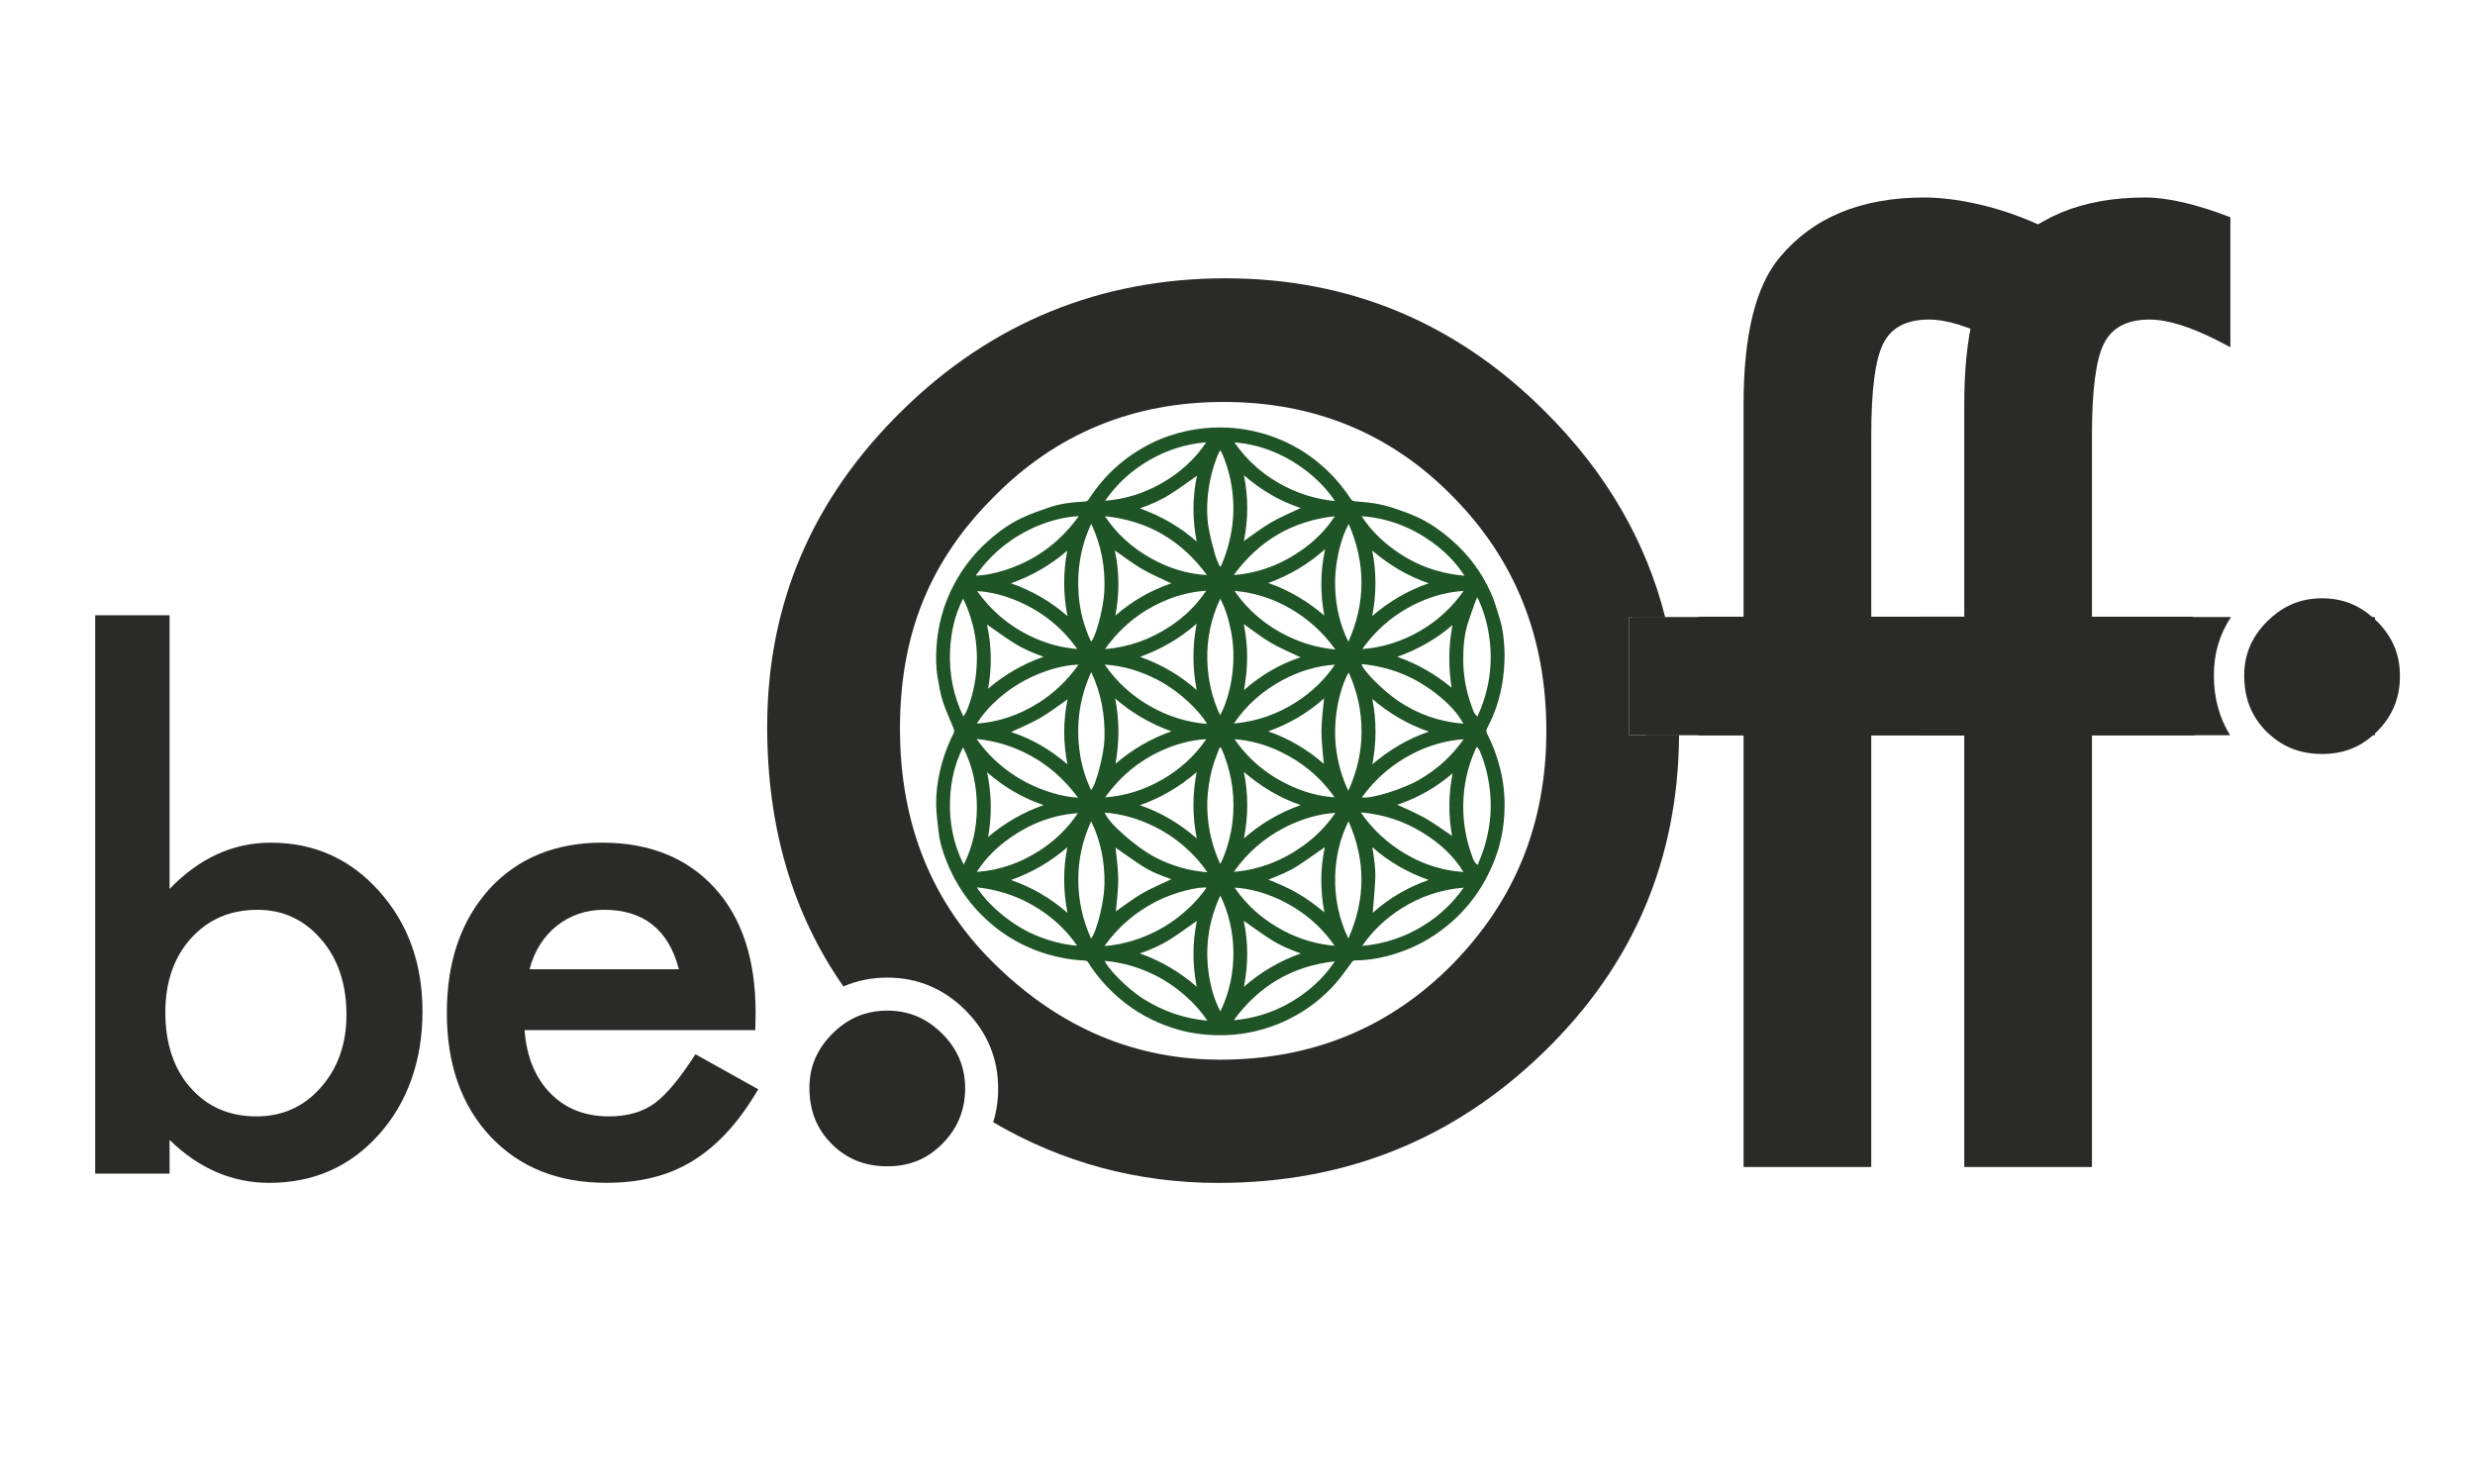
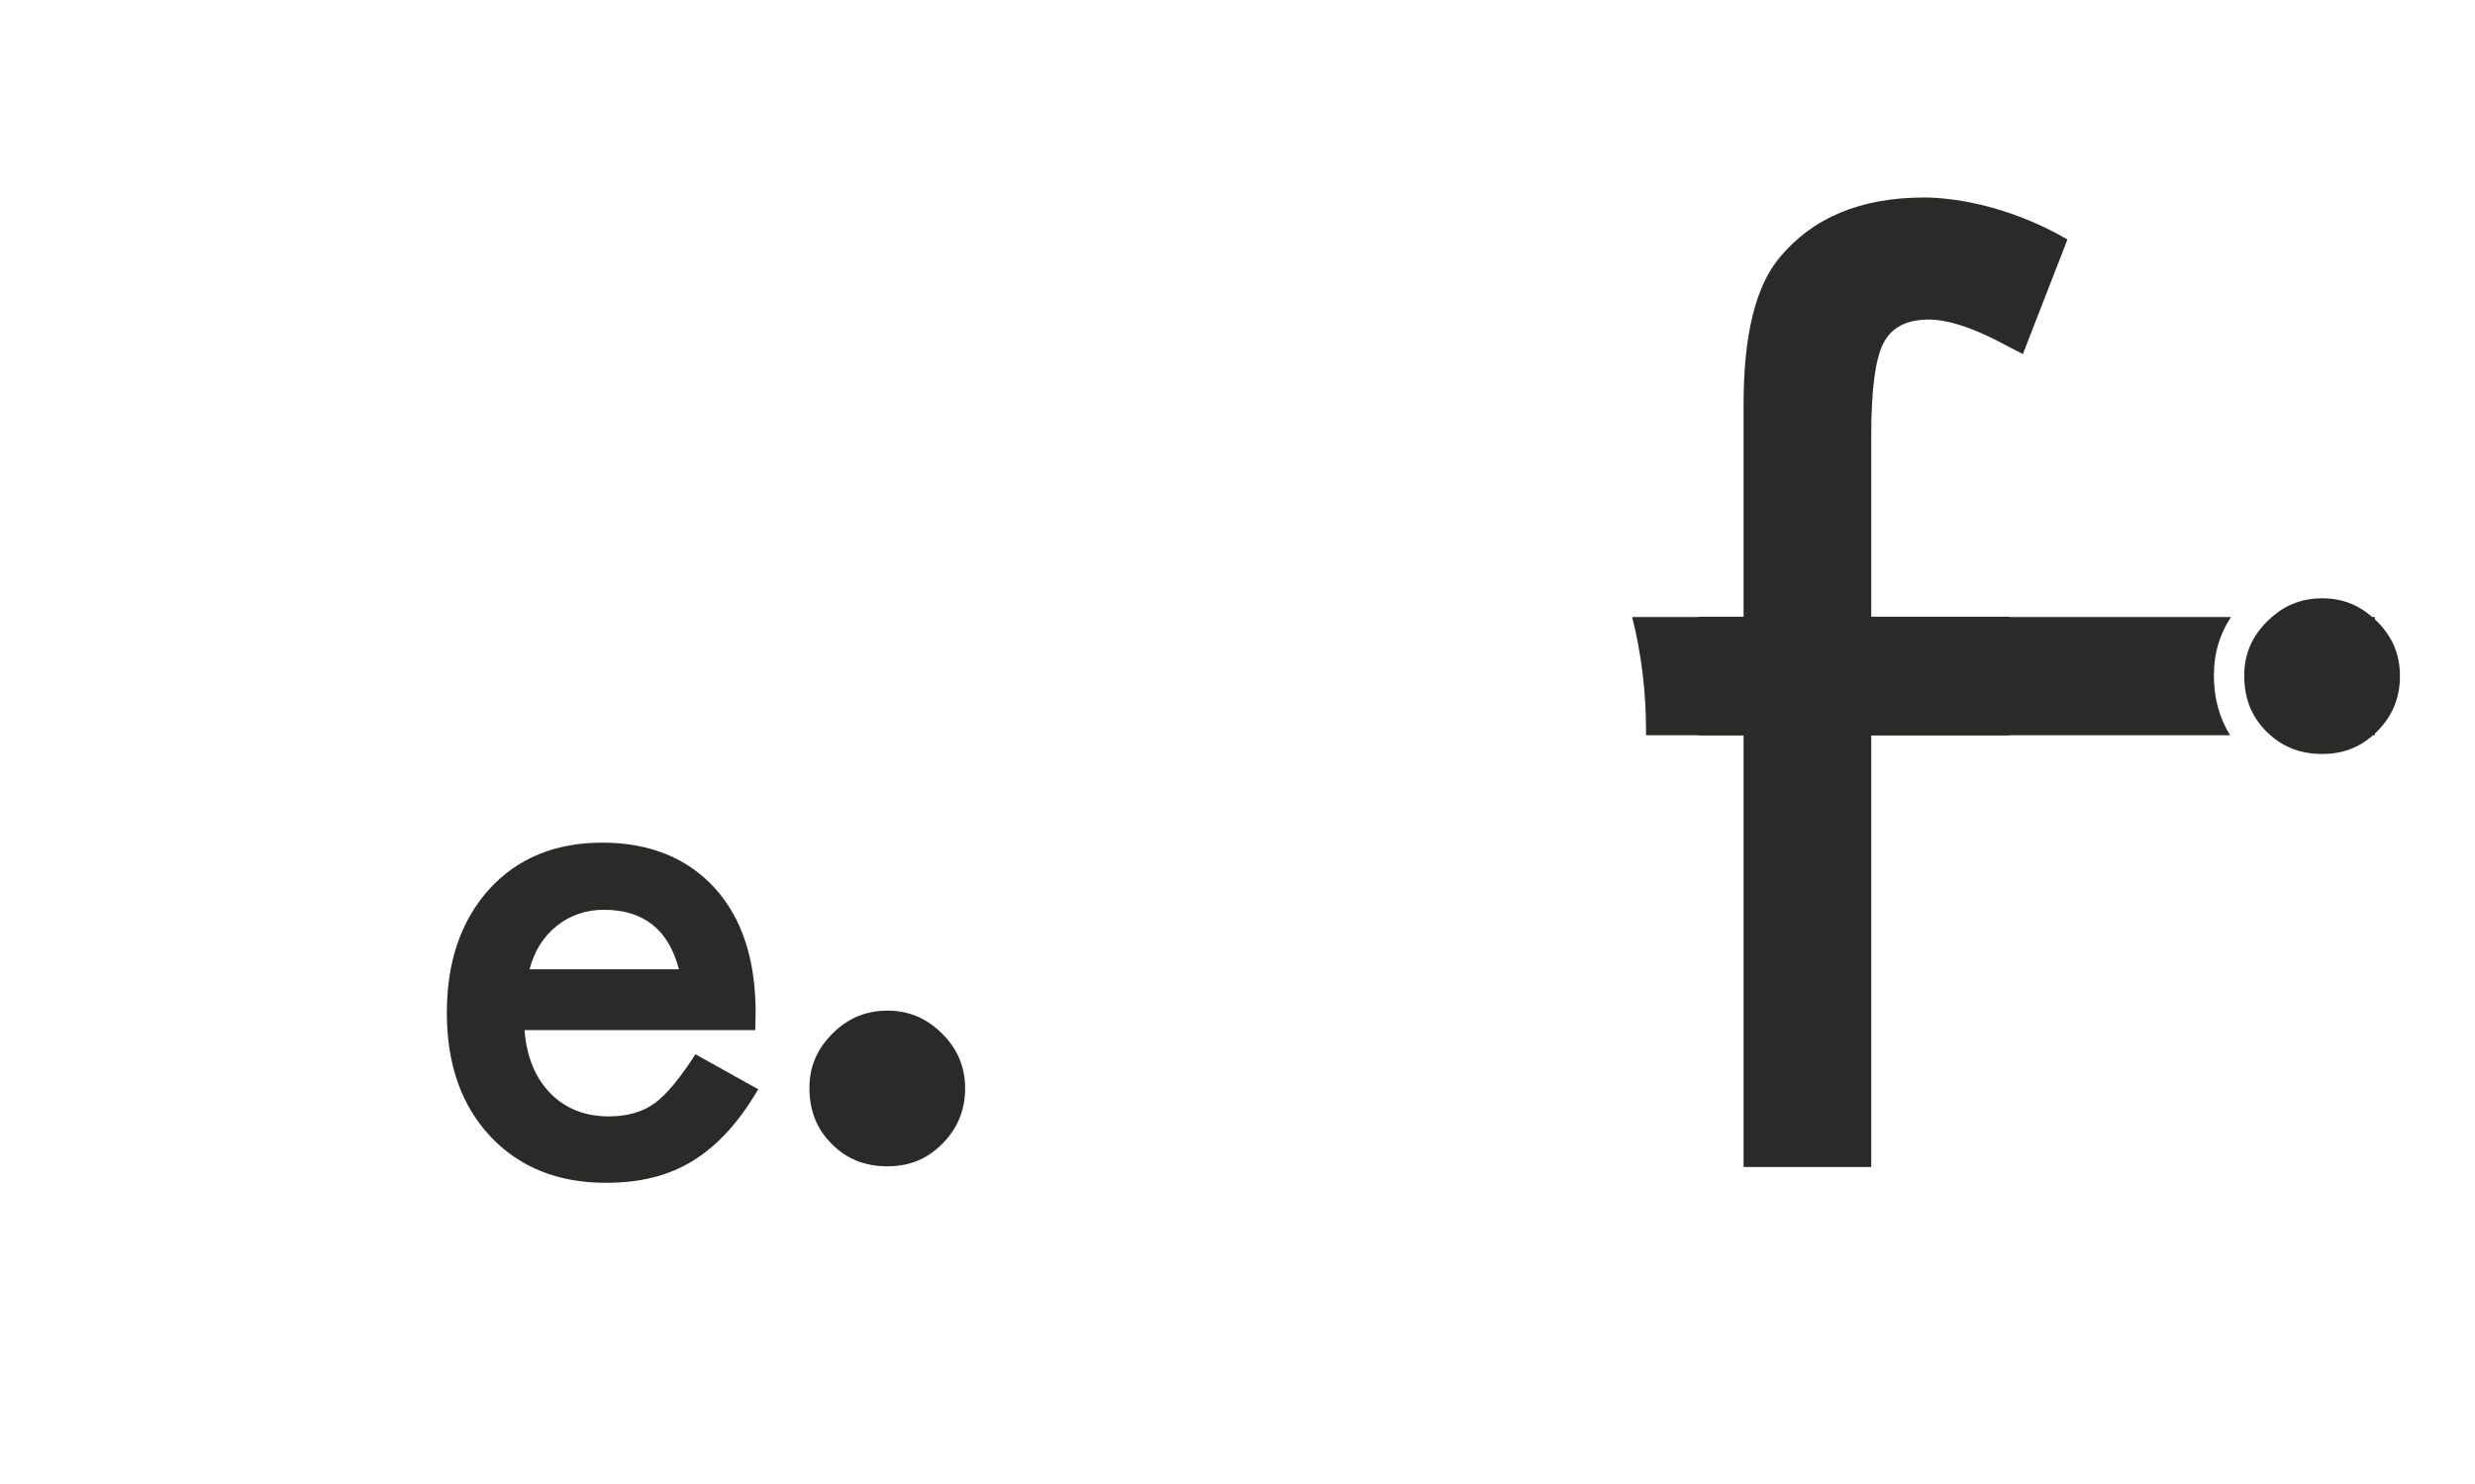
<svg xmlns="http://www.w3.org/2000/svg" viewBox="0 0 748.8 448.94">
  <defs>
    <style>      .cls-1 {        fill: none;      }      .cls-2 {        fill: #2a2a29;      }      .cls-3 {        fill: #1f5426;      }    </style>
  </defs>
  <g>
    <g id="Ebene_1">
-       <path class="cls-3" d="M455.21,198.05c-.02,6.52-1.05,12.24-3.19,17.73-.59,1.52-1.32,2.98-2.05,4.44-.33.65-.37,1.16-.01,1.85,1.68,3.22,2.91,6.6,3.82,10.13.99,3.86,1.47,7.78,1.43,11.74-.05,5.54-.97,10.94-2.99,16.14-3.08,7.92-7.8,14.64-14.41,20.03-4.67,3.81-9.86,6.62-15.59,8.42-3.97,1.25-8.04,2.02-12.22,2.04-.8,0-1,.58-1.36,1.04-1.49,1.93-2.85,3.96-4.45,5.78-3.96,4.52-8.66,8.14-14.03,10.84-3.79,1.9-7.78,3.26-11.94,4.1-3.13.63-6.3.9-9.48.87-4.75-.04-9.43-.71-13.96-2.19-5.99-1.96-11.44-4.93-16.23-9.07-3.68-3.17-6.83-6.77-9.41-10.88-.15-.24-.57-.43-.88-.44-3.89-.17-7.68-.82-11.41-1.93-8.57-2.56-15.77-7.21-21.74-13.86-3.72-4.15-6.55-8.84-8.63-13.98-1.17-2.89-2.13-5.87-2.49-9-.32-2.85-.72-5.72-.76-8.58-.04-3.17.35-6.34,1.03-9.47.92-4.21,2.37-8.21,4.3-12.06.16-.33.14-.86,0-1.22-1.09-2.77-2.4-5.46-3.31-8.28-.75-2.32-1.15-4.77-1.56-7.19-.54-3.15-.57-6.33-.35-9.52.21-3.08.71-6.09,1.5-9.07.92-3.49,2.27-6.8,3.98-9.98,2.6-4.82,5.94-9.04,10.02-12.71,3.1-2.8,6.46-5.24,10.22-7.02,2.66-1.26,5.45-2.24,8.24-3.2,3.49-1.21,7.14-1.63,10.82-1.81.59-.03,1-.23,1.35-.77,4.68-7.3,10.94-12.86,18.66-16.77,3.45-1.75,7.11-2.98,10.91-3.81,3.26-.71,6.55-1.04,9.86-1.07,2.82-.02,5.62.23,8.42.73,4.31.77,8.4,2.1,12.33,3.99,4.35,2.09,8.23,4.85,11.74,8.16,2.85,2.69,5.31,5.7,7.46,8.98.15.23.52.41.81.44,2,.23,4.03.33,6.02.65,1.84.3,3.68.71,5.45,1.28,2.54.83,5.07,1.73,7.5,2.82,3.99,1.8,7.51,4.34,10.79,7.22,4.96,4.36,8.81,9.56,11.54,15.54,1.19,2.59,1.96,5.39,2.8,8.13,1.13,3.71,1.36,7.55,1.47,10.78ZM446.99,216.79c3.3-7.21,4.61-14.69,3.77-22.54-.5-4.67-1.65-9.14-3.79-13.55-.22.43-.37.66-.45.91-.82,2.31-1.7,4.61-2.43,6.95-1.14,3.65-1.42,7.45-1.39,11.24.04,4.67.85,9.24,2.46,13.64.43,1.17.69,2.46,1.84,3.35ZM447.06,261.69c.69-1.8,1.45-3.47,1.97-5.2,1.57-5.17,2.29-10.46,1.86-15.88-.36-4.61-1.34-9.06-3.15-13.32-.19-.45-.54-.84-.89-1.38-.2.35-.31.51-.39.67-2.44,5.36-3.67,10.99-3.76,16.88-.08,5.16.76,10.18,2.49,15.03.39,1.1.68,2.29,1.85,3.19ZM443.09,174.18c-2.68-4.09-6.07-7.49-10.02-10.3-6.3-4.49-13.31-7.15-21.11-7.71,2.66,4.11,6.09,7.46,10.03,10.29,6.3,4.53,13.34,7.06,21.1,7.72ZM442.76,263.81c-3.08-5.04-7.35-8.81-12.27-11.86-5.68-3.51-11.88-5.57-18.8-6.17,3.69,5.39,8.28,9.47,13.67,12.65,5.34,3.14,11.13,4.97,17.4,5.39ZM411.95,200.92c.26,1.75,6.28,7.89,10.97,11.07,5.97,4.06,12.56,6.4,19.83,6.95-2.1-3.8-5.17-6.7-8.53-9.29-6.56-5.07-13.99-7.96-22.27-8.73ZM291.39,181.08c-2.54,4.97-3.71,10.3-3.95,15.81-.3,6.9.96,13.54,4.01,19.85,1.19-1.1,3.05-6.84,3.71-11.75,1.12-8.32-.13-16.29-3.77-23.91ZM291.38,226.08c-2.56,4.98-3.73,10.31-3.95,15.83-.28,6.87,1.01,13.47,4.14,19.69,2.75-5.45,3.96-11.25,3.98-17.27.02-6.36-1.24-12.49-4.17-18.24ZM334.29,156.18c3.59,5.38,8.27,9.58,13.89,12.71,5.27,2.94,10.89,4.78,16.96,5.09-7.67-10.49-17.91-16.47-30.85-17.81ZM334.23,201.08c3.63,5.25,8.21,9.44,13.74,12.58,5.31,3.02,11.01,4.86,17.23,5.36-1.97-3.43-7.74-9.6-15.13-13.41-4.96-2.56-10.2-4.19-15.84-4.53ZM365.28,308.81c-3.12-4.8-8.91-10.35-16.03-13.86-4.73-2.33-9.72-3.78-15.01-4.24.5,1.62,5.98,7.94,11.94,11.65,5.81,3.61,12.08,5.8,19.11,6.45ZM334.23,245.84c.91,3,9.66,10.7,15.55,13.68,4.83,2.45,9.94,3.94,15.5,4.38-3.45-5.14-9.13-10.53-16.53-14.07-4.58-2.19-9.39-3.58-14.52-3.99ZM295.21,174.15c1.98.01,6.93-.64,12.72-3.09,7.02-2.97,12.82-7.55,17.48-13.58.3-.39.58-.8.94-1.32-4.96.17-13.07,2.17-20.62,7.45-4.08,2.85-7.57,6.31-10.52,10.54ZM326.29,201.08c-5.9.15-16.02,3.09-24.06,10.16-2.57,2.26-4.86,4.74-6.69,7.69,6.71-.5,12.83-2.64,18.48-6.17,4.83-3.02,8.89-6.85,12.27-11.68ZM295.53,263.79c6.93-.46,13.21-2.74,18.97-6.43,4.63-2.97,8.52-6.74,11.61-11.35-7.57.53-14.35,3.17-20.49,7.46-3.99,2.79-7.43,6.17-10.1,10.32ZM408.05,203.47c-2.31,3.83-4.98,13.19-3.85,22.7.54,4.48,1.68,8.79,3.73,13.09,2.67-5.87,4-11.77,4.01-17.94,0-6.19-1.3-12.13-3.89-17.84ZM407.95,283.95c5.23-11.84,5.31-23.65.03-35.48-2.57,5.2-3.85,10.71-4.02,16.48-.19,6.64,1.08,13,3.99,19ZM407.95,194.17c5.27-11.85,5.27-23.67.11-35.63-2.26,3.85-4.47,11.9-4.09,19.8.27,5.53,1.5,10.84,3.98,15.83ZM330.15,158.47c-3.22,6.91-4.35,13.98-3.82,21.31.36,4.98,1.61,9.76,3.76,14.34,1.45-1.36,3.79-10.16,4.03-15.37.32-7-.9-13.72-3.97-20.28ZM330.14,203.35c-3.59,7.88-4.64,15.9-3.48,24.2.55,3.98,1.71,7.81,3.45,11.51,1.58-1.75,3.93-11.14,4.05-15.68.18-6.91-.96-13.55-4.01-20.03ZM330.13,248.48c-2.6,5.66-3.92,11.54-3.9,17.75.01,6.19,1.33,12.05,3.87,17.75,1.84-2.38,4-11.5,4.06-16.56.09-6.62-1.12-12.95-4.03-18.94ZM373.3,173.97c7.76-.6,14.73-3.35,20.99-7.87,3.76-2.71,7-5.97,9.54-9.91-12.83,1.39-22.95,7.4-30.54,17.77ZM334.16,286.21c5.07-.27,13.43-2.32,20.95-7.72,3.84-2.76,7.16-6.01,9.92-9.93-2.12-.36-9.6,1.25-15.36,4.24-6.19,3.21-11.35,7.6-15.51,13.41ZM373.32,263.77c7.8-.65,14.8-3.44,21.11-8,3.72-2.69,6.89-5.94,9.59-9.83-9.3.5-22.57,5.96-30.7,17.83ZM364.94,133.83c-6.08.46-11.73,2.27-16.99,5.26-5.46,3.09-9.98,7.23-13.61,12.4,6.15-.45,11.88-2.29,17.19-5.34,5.38-3.08,9.93-7.11,13.41-12.33ZM334.33,241.25c6.14-.45,11.85-2.27,17.16-5.31,5.38-3.09,9.93-7.12,13.46-12.31-4.74.25-9.21,1.51-13.5,3.45-6.98,3.16-12.64,7.93-17.12,14.18ZM334.33,196.38c7.14-.58,13.68-2.91,19.62-6.84,4.34-2.87,8.06-6.41,10.96-10.81-4.61.29-8.98,1.44-13.16,3.3-7.11,3.17-12.89,7.97-17.43,14.35ZM373.31,218.89c6.9-.6,13.23-2.84,19.03-6.59,4.59-2.97,8.47-6.67,11.54-11.22-5.7.4-11,2.07-15.97,4.75-5.87,3.17-10.8,7.47-14.6,13.06ZM403.83,290.85c-12.84,1.43-22.98,7.41-30.54,17.8,7.7-.66,14.64-3.31,20.88-7.82,3.81-2.75,7.06-6.04,9.66-9.98ZM369.13,216.4c2.33-4.05,5.41-14.37,3.38-25.1-.67-3.53-1.66-6.95-3.32-10.17-2.83,6.02-4.13,12.33-3.92,18.9.18,5.64,1.41,11.06,3.86,16.36ZM369.2,270.95c-3.74,8.08-4.82,16.48-3.25,25.2.62,3.42,1.63,6.74,3.28,9.86,2.75-5.82,4.06-11.91,3.93-18.29-.12-5.85-1.37-11.46-3.96-16.77ZM369.04,171.39c.09,0,.17-.01.26-.02.09-.16.2-.3.27-.47,1.42-3.28,2.4-6.68,3-10.21.71-4.13.76-8.26.22-12.39-.51-3.93-1.56-7.72-3.16-11.36-.1-.23-.28-.43-.43-.64-.15.21-.35.39-.45.62-1.85,4.35-2.98,8.88-3.38,13.6-.26,3.08-.23,6.16.3,9.18.47,2.74,1.21,5.43,1.94,8.11.33,1.23.94,2.39,1.42,3.58ZM369.16,261.4c.28-.51.43-.75.55-1.02,1.98-4.56,3.11-9.33,3.4-14.27.4-6.82-.83-13.37-3.55-19.63-.07-.15-.23-.27-.35-.4-.12.13-.3.24-.35.4-.55,1.44-1.12,2.88-1.61,4.34-.97,2.95-1.49,5.99-1.82,9.08-.33,3.19-.21,6.36.22,9.52.42,3.07,1.18,6.07,2.27,8.97.35.93.76,1.84,1.24,3ZM442.81,268.56c-6.8.55-13.06,2.65-18.79,6.28-4.7,2.98-8.72,6.7-11.87,11.33,6.75-.6,12.96-2.67,18.68-6.24,4.76-2.98,8.75-6.75,11.99-11.37ZM412.02,241.25c2.89.5,12.5-2.5,17.46-5.39,5.31-3.09,9.78-7.12,13.33-12.2-5.36.38-10.42,1.84-15.17,4.24-6.23,3.16-11.43,7.57-15.62,13.34ZM412.16,196.37c6.31-.48,12.16-2.37,17.59-5.55,5.22-3.05,9.56-7.07,13.07-12.04-4.6.3-8.98,1.42-13.15,3.28-7.11,3.16-12.97,7.91-17.51,14.31ZM403.77,286.14c-4.42-6.39-10.24-11.08-17.28-14.26-4.12-1.86-8.43-3.06-12.98-3.34,3.96,5.77,9.1,10.11,15.25,13.27,4.71,2.42,9.7,3.87,15.01,4.33ZM373.5,223.64c4.67,6.74,10.84,11.55,18.32,14.7,3.81,1.6,7.78,2.62,11.94,2.88-4.31-6.14-9.87-10.73-16.61-13.91-4.32-2.04-8.85-3.3-13.65-3.67ZM404,196.5c-3.74-5.2-8.19-9.22-13.51-12.31-5.28-3.06-10.91-4.92-16.99-5.42,4.14,6.01,9.52,10.5,16,13.66,4.51,2.2,9.29,3.55,14.5,4.08ZM373.47,133.86c4.03,5.84,9.25,10.26,15.52,13.42,4.66,2.35,9.6,3.78,14.9,4.31-2.8-4.34-9.31-11.18-18.95-15.05-3.66-1.47-7.48-2.41-11.46-2.68ZM295.47,223.57c4.16,5.99,11.66,13.04,23.1,16.38,2.39.7,4.85,1.22,7.58,1.39-5.52-7.47-12.42-12.64-20.93-15.64-3.09-1.09-6.27-1.77-9.75-2.13ZM295.63,178.83c4.22,5.9,9.54,10.44,16.03,13.59,4.5,2.18,9.23,3.53,14.25,3.93-4.83-6.83-11.15-11.73-18.87-14.84-3.66-1.48-7.45-2.42-11.41-2.68ZM295.56,268.46c1.87,3.28,8.9,10.94,18.24,14.69,3.9,1.56,7.88,2.64,12.09,2.98-3.54-5.14-8.06-9.15-13.41-12.24-5.2-3-10.81-4.76-16.92-5.43ZM362.13,143.94c-2.71,1.88-5.36,3.87-8.16,5.63-2.82,1.78-5.88,3.11-9.1,4.24,6.35,2.3,12.11,5.54,17.17,10.04-1.29-6.72-1.3-13.35.09-19.91ZM344.86,243.61c6.43,2.19,12.11,5.61,17.21,10.04-1.32-6.72-1.35-13.35-.01-20.07-5.1,4.41-10.76,7.79-17.2,10.03ZM393.51,153.7c-6.39-2.12-12.07-5.48-17.16-9.92,1.34,6.71,1.33,13.37-.03,19.92,2.72-1.88,5.35-3.96,8.21-5.62,2.86-1.66,5.95-2.92,8.98-4.38ZM376.3,188.82c.67,3.26,1.01,6.57,1.02,9.92,0,3.36-.38,6.68-.95,10.04,5.06-4.48,10.77-7.82,17.11-9.92-3.09-1.49-6.17-2.74-9-4.4-2.84-1.66-5.44-3.73-8.17-5.63ZM362.05,208.75c-1.31-6.7-1.3-13.33-.01-20.05-5.06,4.45-10.76,7.74-17.14,10.03,6.4,2.23,12.08,5.57,17.15,10.02ZM362.06,298.52c-1.32-6.72-1.32-13.34.06-19.93-2.73,1.91-5.39,3.91-8.2,5.67-2.81,1.77-5.87,3.1-9.08,4.21,6.42,2.22,12.1,5.63,17.21,10.05ZM376.28,278.58c1.43,6.64,1.36,13.27.08,19.96,5.1-4.47,10.82-7.82,17.21-10.08-3.22-1.12-6.27-2.41-9.06-4.2-2.8-1.79-5.48-3.77-8.23-5.68ZM393.54,243.58c-6.47-2.19-12.09-5.66-17.21-10.03,1.37,6.75,1.34,13.4.02,20.11,5.08-4.48,10.79-7.83,17.19-10.09ZM383.7,176.38c6.33,2.2,11.91,5.5,16.96,9.86-1.24-6.67-1.22-13.27.24-20.11-5.17,4.66-10.85,7.97-17.2,10.25ZM354.39,221.25c-6.33-2.26-11.97-5.55-17.02-9.94,1.35,6.62,1.29,13.16.12,19.77,5.06-4.34,10.66-7.6,16.91-9.82ZM337.28,166.54c1.42,6.52,1.4,13.07.18,19.69,5.03-4.36,10.64-7.63,16.91-9.73-3.06-1.49-6.09-2.74-8.9-4.38-2.82-1.65-5.42-3.67-8.19-5.58ZM400.82,256.3c-2.73,1.89-5.4,3.83-8.17,5.63-2.76,1.8-5.84,2.98-8.94,4.21,3.09,1.2,6.07,2.49,8.9,4.13,2.86,1.67,5.5,3.63,8.07,5.77-1.24-6.64-1.28-13.22.14-19.73ZM400.58,211.3c-4.91,4.4-10.56,7.72-16.89,9.96,6.31,2.2,11.89,5.52,16.82,9.84-.26-3.35-.72-6.62-.71-9.89.01-3.29.5-6.58.78-9.91ZM432.29,221.35c-6.35-2.19-12.02-5.5-17.11-9.91,1.33,6.62,1.26,13.19.02,19.8,5.13-4.36,10.72-7.72,17.1-9.88ZM322.9,166.58c-5.07,4.43-10.77,7.66-17.05,9.89,6.39,2.24,12.05,5.5,17.12,9.94-1.33-6.62-1.34-13.19-.07-19.83ZM305.86,266.24c6.37,2.2,12.01,5.51,17.1,9.94-1.29-6.62-1.36-13.2-.04-19.84-5.09,4.4-10.76,7.68-17.06,9.91ZM322.96,231.26c-1.32-6.62-1.32-13.2.04-19.7-2.79,1.93-5.4,3.99-8.24,5.63-2.83,1.64-5.89,2.87-8.86,4.28,6.35,2.06,11.96,5.41,17.07,9.79ZM337.6,275.73c2.58-1.78,5.17-3.81,7.99-5.45,2.78-1.61,5.79-2.83,8.8-4.27-3.2-1.11-6.25-2.33-9-4.12-2.74-1.78-5.38-3.7-7.88-5.44.28,3.03.79,6.29.81,9.54.02,3.29-.47,6.59-.72,9.73ZM415.19,256.3c.52,3.3,1.06,6.58.88,9.9-.17,3.3-.5,6.59-.76,9.97,4.97-4.42,10.57-7.75,16.93-9.93-6.31-2.25-12.01-5.46-17.05-9.94ZM432.25,176.47c-6.35-2.17-11.99-5.54-17.09-9.92,1.33,6.63,1.27,13.21,0,19.83,5.1-4.4,10.72-7.7,17.08-9.9ZM315.75,243.58c-6.41-2.17-12.05-5.5-17.1-9.92,1.34,6.54,1.48,13.02.29,19.58,5.04-4.27,10.6-7.5,16.81-9.66ZM298.6,188.95c1.4,6.36,1.52,12.86.35,19.41,5.02-4.28,10.58-7.5,16.77-9.65-3.17-1.17-6.21-2.41-8.98-4.18-2.78-1.77-5.43-3.72-8.14-5.59ZM422.72,243.46c2.91,1.38,5.85,2.58,8.59,4.14,2.74,1.56,5.29,3.48,8.01,5.31-1.15-6.33-1.07-12.62.16-18.94-5.03,4.29-10.57,7.47-16.75,9.5ZM439.19,208.07c-1.02-6.34-.95-12.63.26-18.97-4.98,4.3-10.54,7.41-16.71,9.62,6.05,2.11,11.48,5.23,16.45,9.34Z" />
      <path class="cls-1" d="M370.23,121.63c-27.46,0-50.66,9.57-69.57,28.72-18.92,18.92-28.38,42.28-28.38,70.09,0,29.17,9.8,53.16,29.4,71.97,19.49,18.8,41.99,28.21,67.52,28.21,27.69,0,51.05-9.57,70.09-28.72,19.03-19.37,28.55-42.96,28.55-70.77s-9.4-51.74-28.21-70.77c-18.69-19.15-41.82-28.72-69.4-28.72Z" />
      <g>
-         <path class="cls-2" d="M51.3,186.13v82.82c9-9.34,19.2-14,30.61-14,13.14,0,24.07,4.9,32.81,14.7,8.74,9.74,13.1,21.87,13.1,36.41s-4.4,27.41-13.2,37.21c-8.74,9.74-19.77,14.6-33.11,14.6-11.27,0-21.34-4.33-30.21-13v10.2h-22.5v-168.93h22.5ZM104.82,307.06c0-9.34-2.54-16.94-7.6-22.8-5.14-6-11.57-9-19.3-9-8.27,0-15,2.9-20.2,8.7-5.14,5.74-7.7,13.2-7.7,22.4s2.53,17.04,7.6,22.7c5.07,5.8,11.74,8.7,20,8.7,7.8,0,14.27-2.9,19.4-8.7,5.2-5.87,7.8-13.2,7.8-22Z" />
-         <path class="cls-2" d="M228.51,311.66h-69.81c.6,8,3.2,14.37,7.8,19.1,4.6,4.67,10.5,7,17.7,7,5.6,0,10.24-1.33,13.9-4,3.6-2.67,7.7-7.6,12.3-14.8l19,10.6c-2.94,5-6.04,9.29-9.3,12.85-3.27,3.57-6.77,6.5-10.5,8.8-3.74,2.3-7.77,3.98-12.1,5.05-4.34,1.07-9.04,1.6-14.1,1.6-14.54,0-26.21-4.67-35.01-14-8.8-9.4-13.2-21.87-13.2-37.41s4.27-27.87,12.8-37.41c8.6-9.4,20-14.1,34.21-14.1s25.67,4.57,34.01,13.7c8.27,9.07,12.4,21.64,12.4,37.71l-.1,5.3ZM205.41,293.25c-3.14-12-10.7-18-22.7-18-2.74,0-5.3.42-7.7,1.25-2.4.83-4.59,2.04-6.55,3.6-1.97,1.57-3.65,3.45-5.05,5.65s-2.47,4.7-3.2,7.5h45.21Z" />
+         <path class="cls-2" d="M228.51,311.66h-69.81c.6,8,3.2,14.37,7.8,19.1,4.6,4.67,10.5,7,17.7,7,5.6,0,10.24-1.33,13.9-4,3.6-2.67,7.7-7.6,12.3-14.8l19,10.6c-2.94,5-6.04,9.29-9.3,12.85-3.27,3.57-6.77,6.5-10.5,8.8-3.74,2.3-7.77,3.98-12.1,5.05-4.34,1.07-9.04,1.6-14.1,1.6-14.54,0-26.21-4.67-35.01-14-8.8-9.4-13.2-21.87-13.2-37.41s4.27-27.87,12.8-37.41c8.6-9.4,20-14.1,34.21-14.1s25.67,4.57,34.01,13.7c8.27,9.07,12.4,21.64,12.4,37.71l-.1,5.3ZM205.41,293.25c-3.14-12-10.7-18-22.7-18-2.74,0-5.3.42-7.7,1.25-2.4.83-4.59,2.04-6.55,3.6-1.97,1.57-3.65,3.45-5.05,5.65s-2.47,4.7-3.2,7.5h45.21" />
        <path class="cls-2" d="M566.14,222.48v130.6h-38.63v-130.6h-13.68v-35.9h13.68v-64.27c0-20.97,3.65-35.78,10.94-44.44,10.03-12.08,24.62-18.12,43.76-18.12,6.84,0,24.11,1.62,43.29,12.69l-13.49,34.69-7.92-4.13c-8.32-4.21-15.16-6.32-20.51-6.32-6.84,0-11.45,2.45-13.85,7.35-2.39,4.79-3.59,14.02-3.59,27.69v54.87h41.88v35.9h-41.88Z" />
-         <path class="cls-2" d="M632.91,222.48v130.6h-38.63v-130.6h-13.68v-35.9h13.68v-64.27c0-20.97,3.65-35.78,10.94-44.44,10.03-12.08,24.62-18.12,43.76-18.12,6.84,0,15.44,1.99,25.81,5.98v39.32l-3.93-2.05c-8.32-4.21-15.16-6.32-20.51-6.32-6.84,0-11.45,2.45-13.85,7.35-2.39,4.79-3.59,14.02-3.59,27.69v54.87h30.59l.38,35.9h-30.97Z" />
-         <path class="cls-2" d="M492.9,186.69h10.89c-5.9-23.2-17.99-43.92-36.3-62.15-26.9-26.89-59.15-40.34-96.75-40.34s-70.66,13.33-97.78,40c-27.24,26.67-40.85,58.58-40.85,95.73,0,30.35,7.69,56.52,23.07,78.53,4.08-1.78,8.51-2.69,13.26-2.69,9.14,0,17.1,3.33,23.66,9.89,6.56,6.56,9.89,14.53,9.89,23.67,0,3.59-.51,7-1.5,10.21,20.93,12.23,43.66,18.35,68.2,18.35,38.52,0,71.39-13.27,98.63-39.83,26.88-26.2,40.44-58.07,40.67-95.59h-15.09v-35.76ZM439.29,291.88c-19.03,19.15-42.39,28.72-70.09,28.72-25.53,0-48.03-9.4-67.52-28.21-19.6-18.8-29.4-42.79-29.4-71.97s9.46-51.17,28.38-70.09c18.92-19.15,42.11-28.72,69.57-28.72s50.71,9.57,69.4,28.72c18.8,19.03,28.21,42.62,28.21,70.77s-9.52,51.4-28.55,70.77Z" />
        <path class="cls-2" d="M674.97,186.69h-181.17c2.8,11.03,4.21,22.62,4.21,34.77,0,.33,0,.66-.01.99h176.71c-3.26-5.24-4.91-11.29-4.91-18.09s1.74-12.42,5.17-17.68Z" />
-         <path class="cls-2" d="M503.79,186.69h-10.89v35.76h15.09c0-.33.01-.66.01-.99,0-12.15-1.41-23.74-4.21-34.77Z" />
        <path class="cls-2" d="M285.03,312.72c-4.68-4.68-10.11-6.96-16.59-6.96-2.45,0-4.76.33-6.92.99-3.56,1.08-6.76,3.06-9.67,5.97-4.68,4.68-6.96,10.04-6.96,16.39,0,6.9,2.21,12.46,6.75,17,4.54,4.54,10.04,6.75,16.8,6.75s12.05-2.21,16.6-6.75c3.56-3.56,5.72-7.6,6.56-12.25.26-1.46.4-2.97.4-4.55,0-6.48-2.28-11.91-6.96-16.6Z" />
        <path class="cls-2" d="M719.13,187.97c-.2-.2-.41-.37-.62-.57v-.72h-.79c-4.36-3.8-9.34-5.67-15.19-5.67s-10.83,1.87-15.19,5.67c-.47.41-.94.83-1.4,1.29-4.68,4.68-6.96,10.04-6.96,16.39,0,6.9,2.21,12.46,6.75,17,.39.39.79.73,1.19,1.08,4.31,3.8,9.43,5.67,15.61,5.67s11.11-1.87,15.41-5.67h.57v-.52c.21-.19.42-.36.62-.57,4.68-4.68,6.96-10.18,6.96-16.8s-2.28-11.91-6.96-16.6Z" />
      </g>
    </g>
  </g>
</svg>